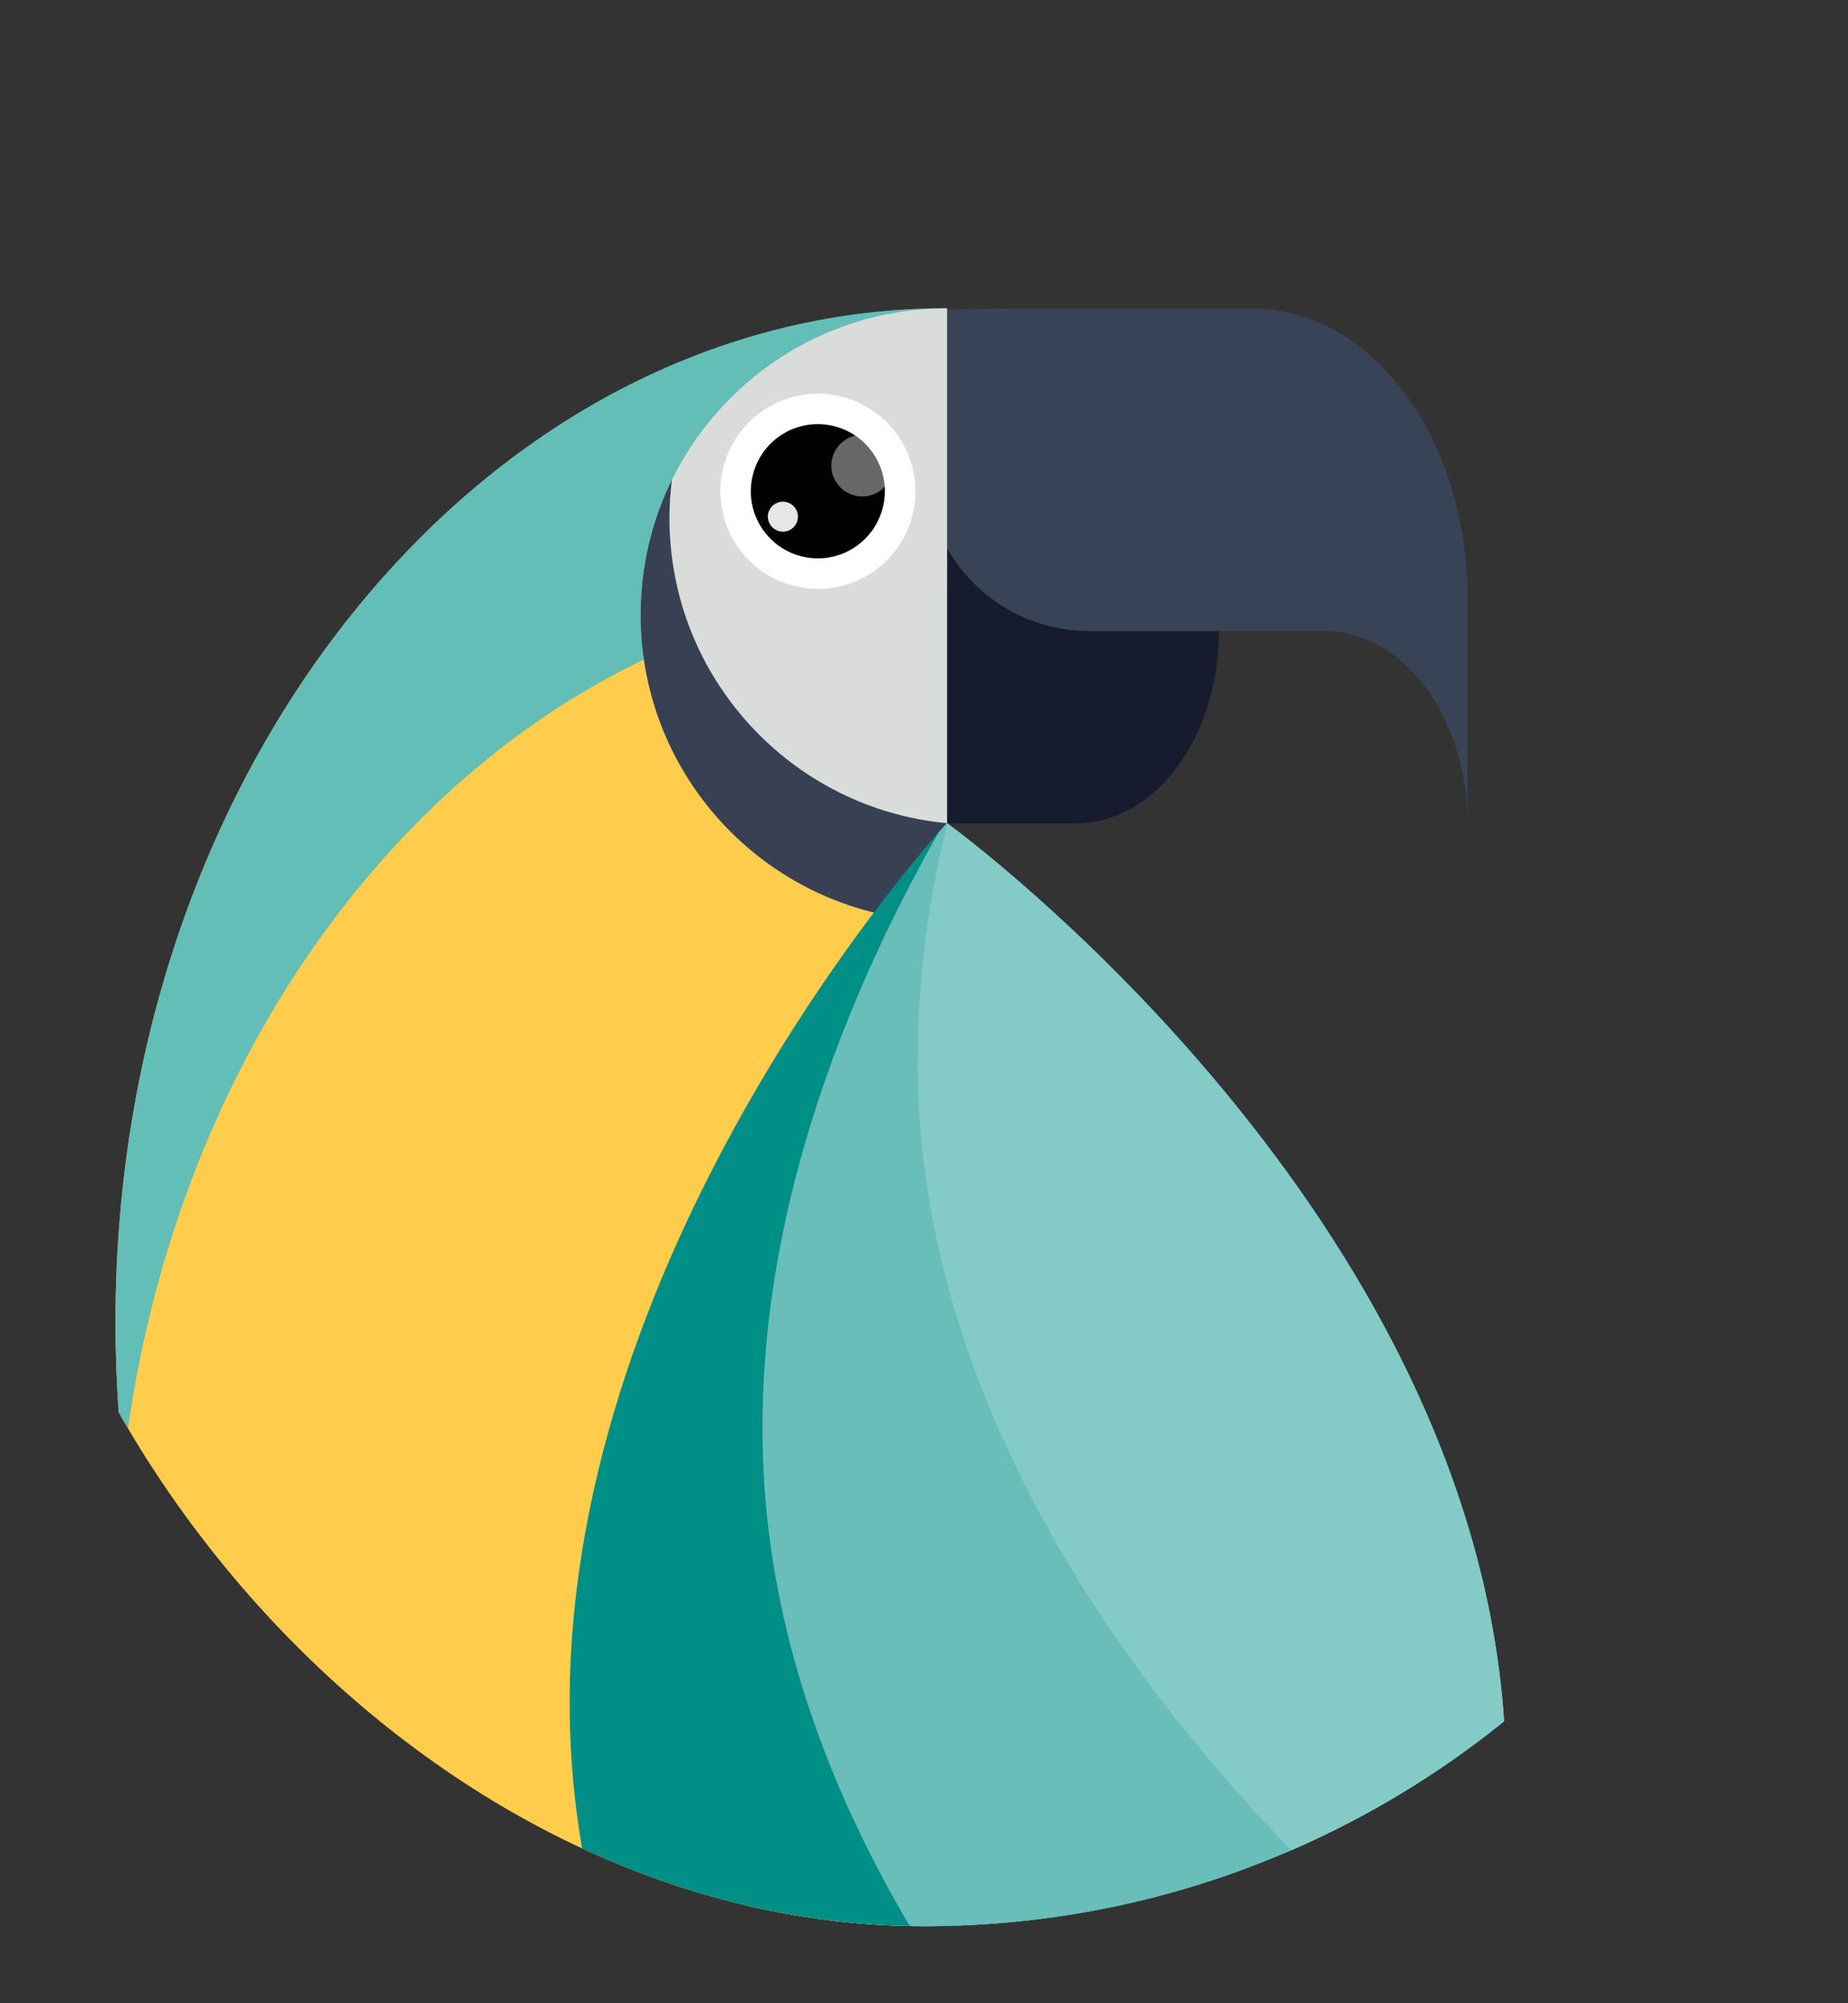
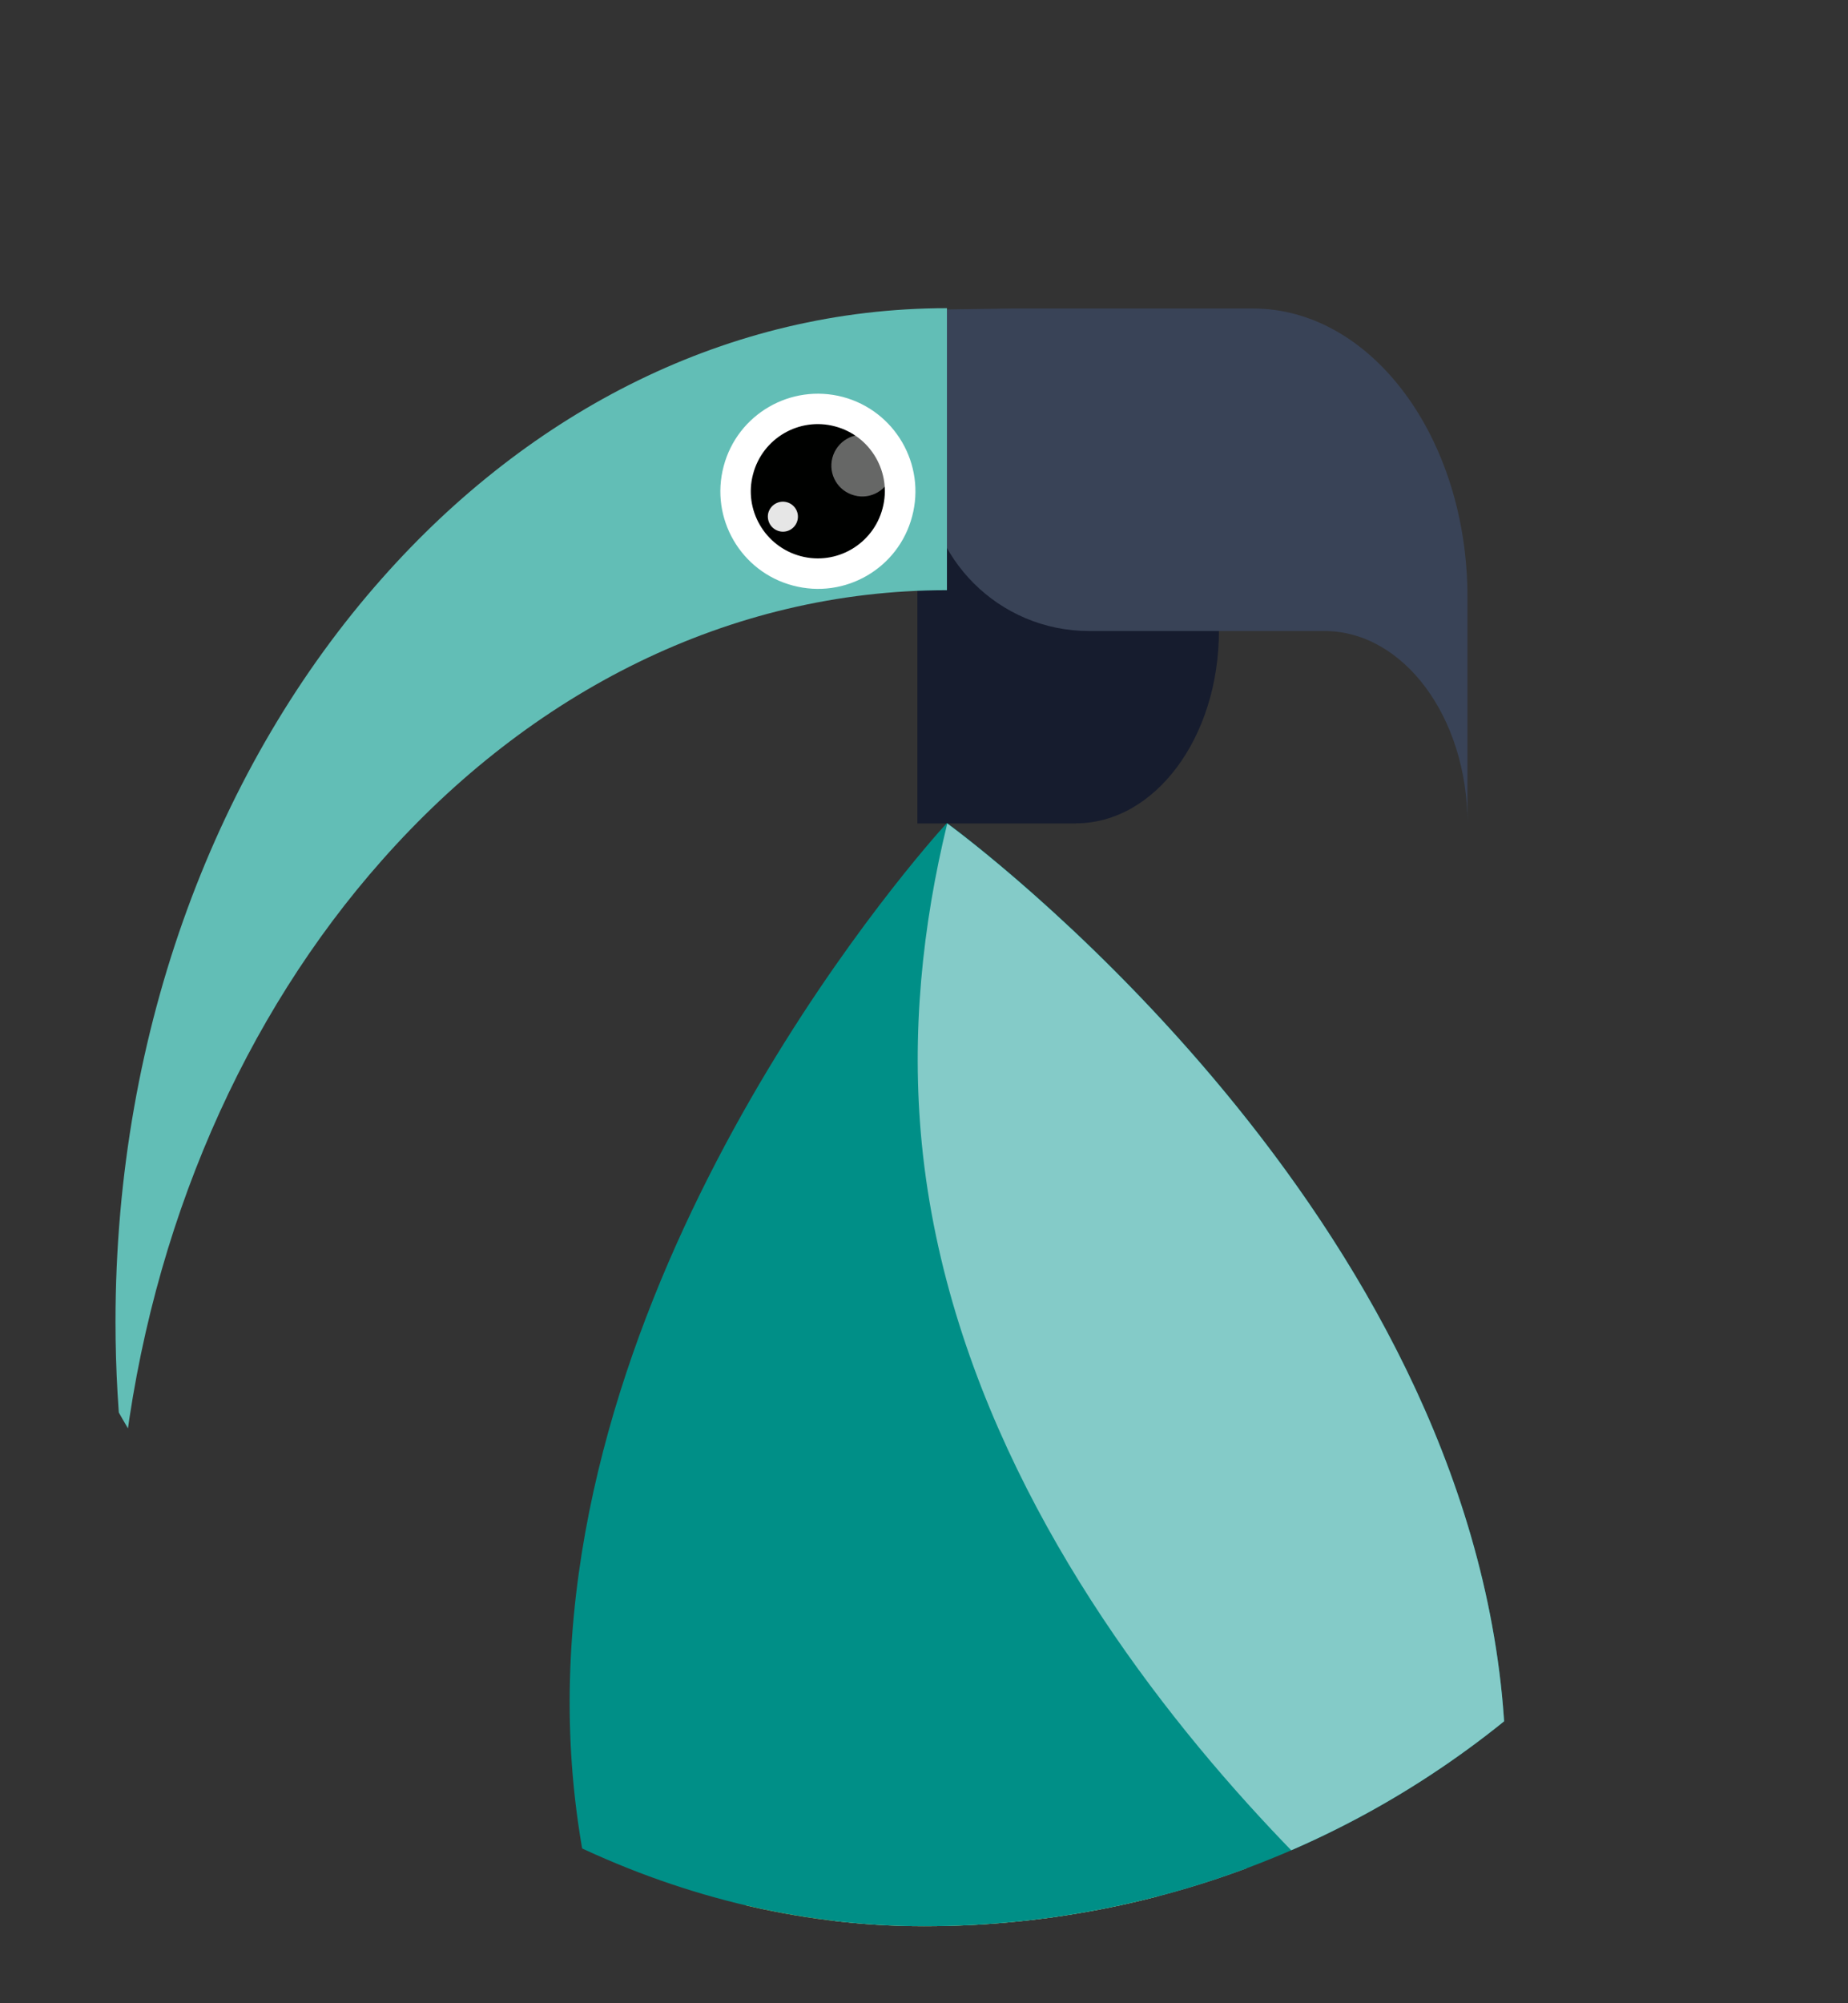
<svg xmlns="http://www.w3.org/2000/svg" width="12" height="13" viewBox="0 0 12 13" fill="none">
  <rect x="0" y="0" width="12" height="13" fill="#333333" stroke="none" />
  <g clip-path="url(#clip0_616_3751)">
    <path d="M7.518 12.29L7.433 19.942C7.433 19.942 4.761 19.704 4.797 16.486L4.844 12.259" fill="#FFCC4C" />
    <path d="M8.1 11.745L8.015 19.397C8.015 19.397 5.343 19.159 5.379 15.941L5.426 11.714" fill="#69BEBA" />
    <path d="M6.986 5.344H5.957V3.262L7.915 4.095C7.915 4.785 7.5 5.343 6.986 5.343V5.344Z" fill="#161C2E" />
    <path d="M9.529 3.875V5.344C9.529 4.654 9.113 4.095 8.6 4.095H7.072C6.487 4.095 6.013 3.622 6.013 3.037V2.563C6.013 2.257 5.651 2.013 5.957 2.011C5.959 2.011 6.568 2.002 6.57 2.002H8.136C8.905 2.002 9.529 2.841 9.529 3.875Z" fill="#394357" />
-     <path d="M6.148 2.001V15.156C3.167 15.156 0.75 12.212 0.75 8.579C0.75 6.672 1.415 4.955 2.48 3.756C3.443 2.667 4.732 2.002 6.149 2.002L6.148 2.001Z" fill="#FFCC4C" />
    <path d="M6.149 2.001V3.83C4.732 3.83 3.443 4.494 2.48 5.583C1.589 6.588 0.978 7.955 0.802 9.492C0.768 9.194 0.75 8.888 0.75 8.578C0.75 6.672 1.415 4.955 2.48 3.754C3.443 2.665 4.732 2 6.149 2V2.001Z" fill="#62BEB6" />
-     <path d="M6.15 2.001V5.979C5.051 5.979 4.16 5.089 4.16 3.99C4.16 3.413 4.406 2.894 4.797 2.532C5.152 2.202 5.627 2.001 6.149 2.001H6.15Z" fill="#D9DCD9" />
-     <path d="M6.15 5.343V5.979C5.051 5.979 4.16 5.089 4.16 3.99C4.16 3.676 4.233 3.378 4.363 3.114C4.353 3.196 4.347 3.278 4.347 3.362C4.347 4.397 5.139 5.248 6.149 5.342L6.15 5.343Z" fill="#384054" />
    <path d="M4.699 3.026C4.609 3.364 4.811 3.711 5.149 3.8C5.487 3.89 5.834 3.689 5.923 3.351C6.013 3.013 5.811 2.666 5.473 2.576C5.135 2.487 4.788 2.688 4.699 3.026Z" fill="white" />
    <path d="M4.89 3.077C4.828 3.309 4.967 3.547 5.199 3.609C5.431 3.671 5.67 3.532 5.731 3.299C5.793 3.067 5.654 2.828 5.422 2.767C5.19 2.705 4.951 2.844 4.89 3.077Z" fill="#000100" />
    <path opacity="0.9" d="M4.989 3.328C4.976 3.38 5.007 3.433 5.059 3.447C5.111 3.461 5.164 3.43 5.178 3.378C5.192 3.326 5.161 3.273 5.109 3.259C5.057 3.245 5.004 3.276 4.989 3.328Z" fill="white" />
    <path opacity="0.4" d="M5.405 2.971C5.377 3.077 5.44 3.187 5.548 3.215C5.654 3.244 5.764 3.18 5.792 3.073C5.821 2.966 5.757 2.856 5.65 2.828C5.543 2.8 5.434 2.863 5.405 2.971Z" fill="white" />
    <path d="M8.637 15.412C7.999 16.537 7.33 17.258 7.33 17.258C7.33 17.258 4.052 14.889 3.726 11.598C3.427 8.583 5.71 5.841 6.094 5.402C6.13 5.362 6.149 5.341 6.149 5.341C6.149 5.341 9.426 7.709 9.753 11C9.919 12.669 9.293 14.255 8.637 15.412Z" fill="#008F87" />
-     <path d="M9.589 13.081C9.375 13.955 9.011 14.753 8.637 15.412C8.602 15.453 8.582 15.473 8.582 15.473C8.582 15.473 5.304 13.104 4.978 9.813C4.813 8.145 5.438 6.559 6.095 5.402C6.13 5.362 6.149 5.341 6.149 5.341C6.149 5.341 6.151 5.342 6.152 5.343C6.263 5.424 9.433 7.767 9.753 11C9.824 11.718 9.75 12.421 9.588 13.081L9.589 13.081Z" fill="#69BEBA" />
    <path d="M9.587 13.081C9.47 12.995 6.306 10.655 5.986 7.425C5.915 6.707 5.99 6.004 6.151 5.344C6.262 5.425 9.432 7.768 9.753 11.001C9.823 11.719 9.749 12.422 9.587 13.081Z" fill="#84CBC8" />
  </g>
  <defs>
    <clipPath id="clip0_616_3751">
      <rect y="0.5" width="12" height="12" rx="6" fill="white" />
    </clipPath>
  </defs>
</svg>